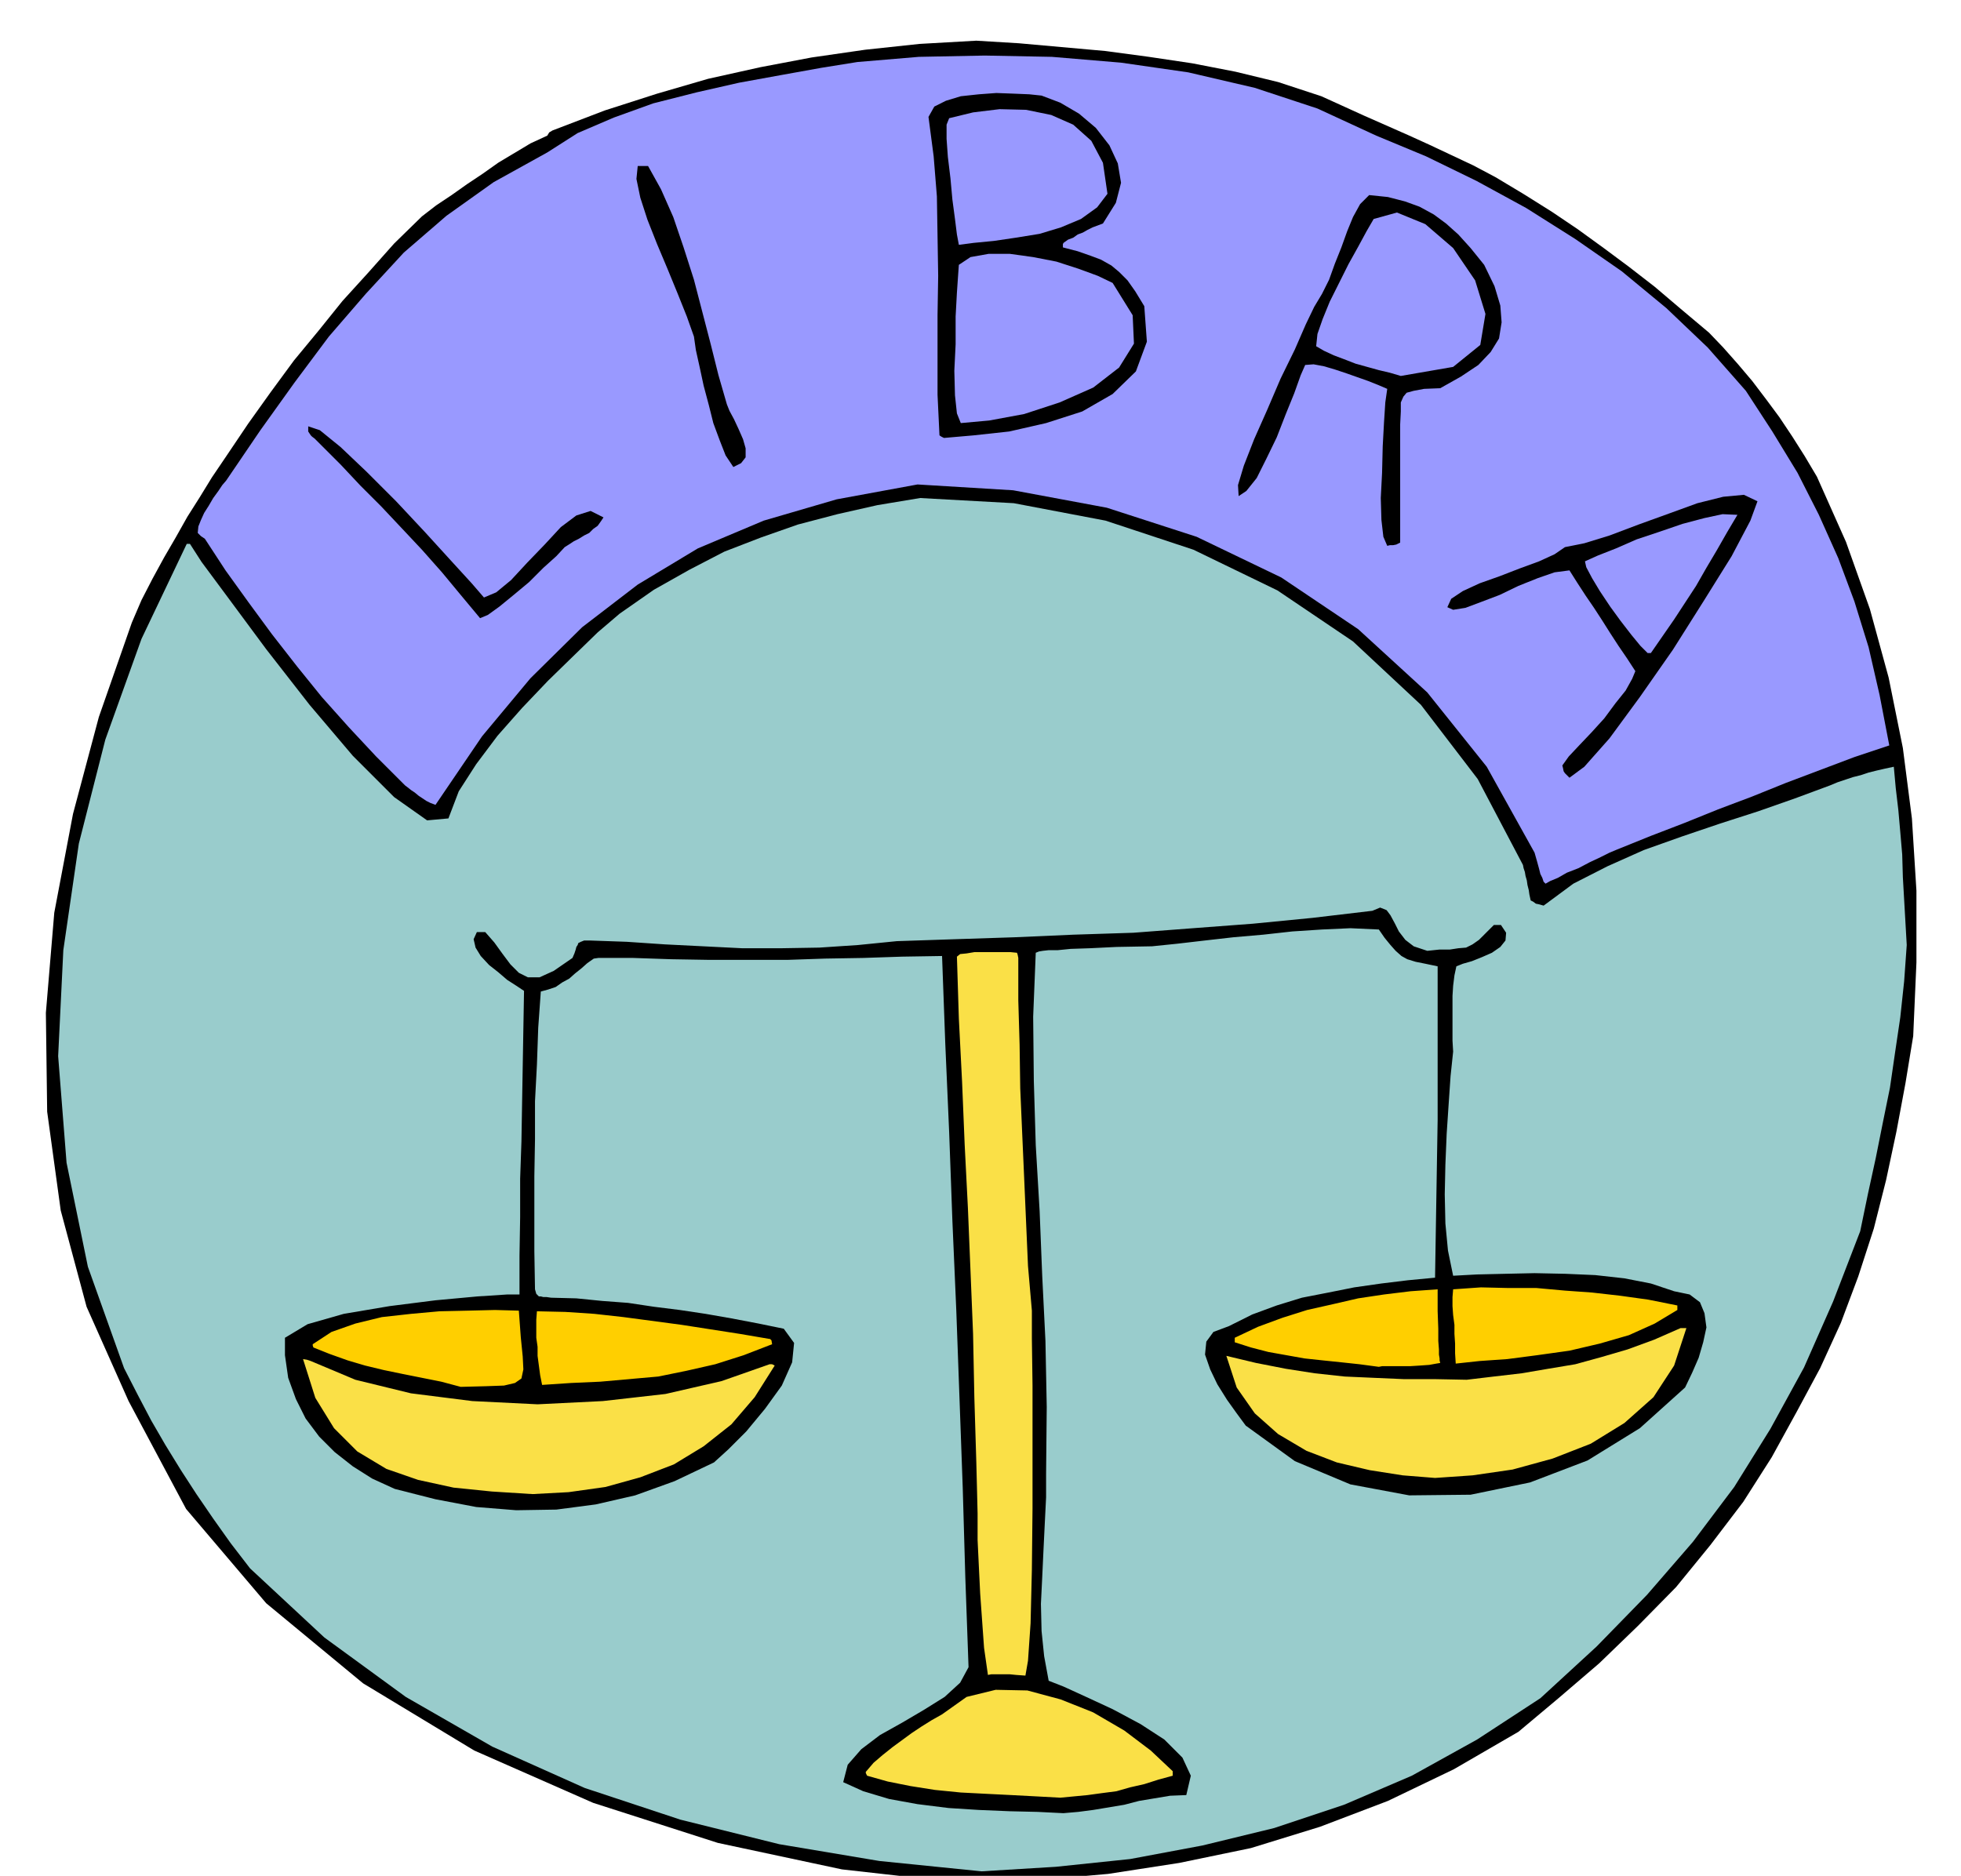
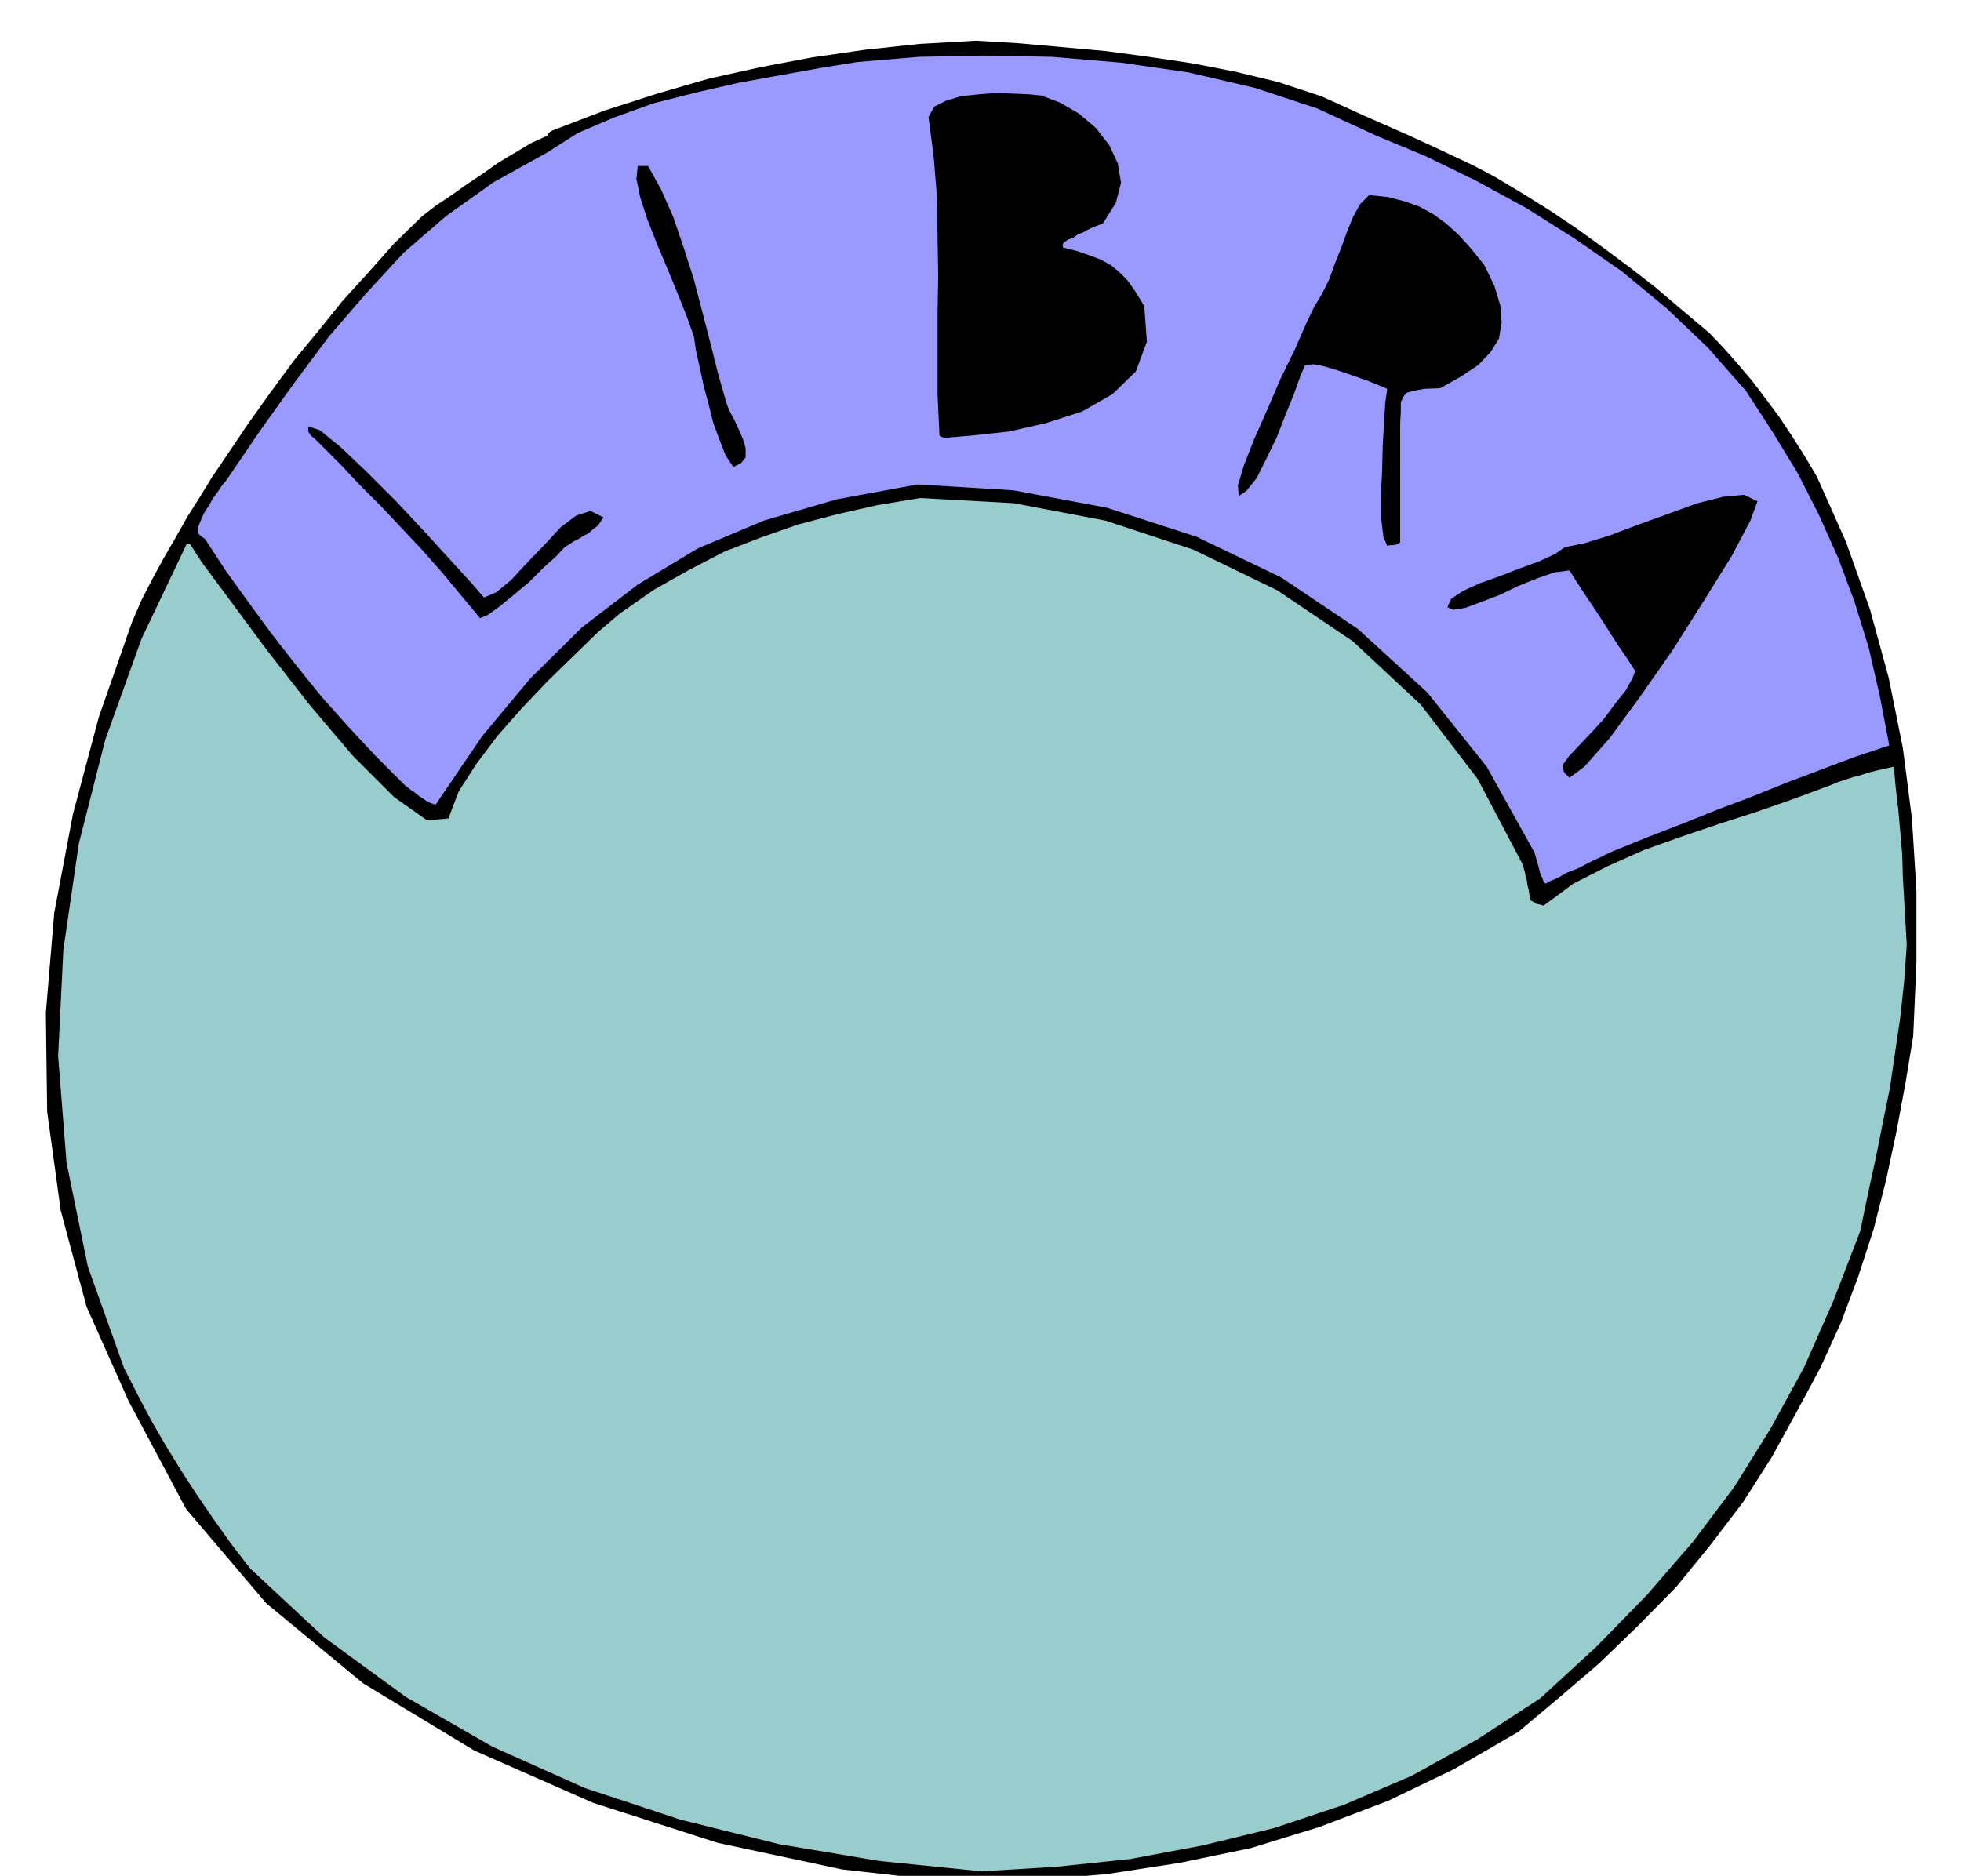
<svg xmlns="http://www.w3.org/2000/svg" fill-rule="evenodd" height="469.228" preserveAspectRatio="none" stroke-linecap="round" viewBox="0 0 3035 2904" width="490.455">
  <style>.brush1{fill:#000}.pen1{stroke:none}.brush5{fill:#99f}</style>
  <path class="pen1 brush1" d="m1490 2915-187-21-192-41-193-62-184-81-172-104-150-124-124-146-89-167-65-146-40-149-21-153-2-153 13-155 29-153 40-150 51-146 15-35 17-33 18-33 18-31 18-32 19-30 19-31 21-31 35-52 35-49 36-49 38-46 37-46 40-44 40-45 43-42 22-17 24-16 24-17 24-16 24-17 25-15 25-15 26-12 3-5 5-3 81-31 81-26 79-23 81-18 79-15 83-12 84-9 88-5 66 4 67 6 67 6 67 9 67 10 67 13 66 16 67 22 33 15 33 15 34 15 34 15 33 15 34 16 34 16 34 18 45 27 43 27 40 27 40 29 39 29 40 31 40 34 44 37 22 23 23 26 22 26 22 29 20 27 20 30 19 30 19 32 45 101 37 104 29 106 22 109 14 109 7 112v111l-5 114-12 73-14 75-16 75-19 75-24 74-27 72-32 70-36 67-39 71-44 69-51 67-53 65-59 60-60 58-63 54-62 52-100 58-102 49-105 40-107 33-111 23-110 17-113 10-112 4z" />
  <path class="pen1" style="fill:#9cc" d="m1519 2897-158-16-155-26-153-38-148-49-143-64-134-77-126-92-115-107-30-39-27-38-26-38-24-37-24-39-22-38-21-40-21-41-56-157-33-161-13-165 8-164 24-165 41-161 56-156 70-147h5l18 28 43 58 57 77 67 86 67 79 64 64 51 36 33-3 16-42 27-42 33-44 38-43 40-42 40-39 37-36 34-29 53-37 55-31 54-28 57-22 57-20 61-16 62-14 66-11 145 8 142 27 136 45 130 63 117 79 105 98 88 115 70 133 1 5 2 6 1 6 2 7 1 7 2 8 1 7 2 9 4 2 4 3 5 1 7 2 46-34 53-27 56-25 59-21 59-20 59-19 57-20 54-20 12-5 12-4 12-4 12-3 12-4 12-3 13-3 14-3 3 33 4 34 3 34 3 35 1 35 2 35 2 35 2 35-4 56-6 56-8 54-8 55-11 54-11 55-12 55-12 58-42 109-45 102-52 95-56 90-64 85-71 82-78 80-87 80-98 64-101 56-105 45-108 36-111 27-112 21-115 12-115 7z" />
-   <path class="pen1 brush1" d="m1646 2807-40-2-43-1-48-2-47-3-48-6-44-8-40-12-31-14 7-27 21-24 29-22 34-19 34-20 32-20 24-22 13-24-5-139-4-139-5-138-5-137-6-138-5-137-6-137-5-136-62 1-60 2-59 1-59 2h-119l-60-1-59-2h-54l-7 1-10 7-9 8-10 8-9 8-11 6-10 7-12 4-11 3-4 56-2 57-3 57v59l-1 57v116l1 59 2 7 4 4h3l4 1h5l7 1 39 1 40 4 40 3 40 6 40 5 40 6 40 7 42 8 39 8 16 22-3 30-16 36-26 36-29 35-28 28-22 20-61 29-61 22-61 14-61 8-62 1-62-5-63-12-63-16-35-16-30-19-28-22-24-24-21-28-15-30-12-33-5-35v-27l35-21 56-16 71-12 71-9 65-6 46-3h19v-60l1-60v-59l2-58 1-59 1-58 1-58 1-58-12-8-14-9-14-12-14-11-13-14-8-13-3-13 5-11h13l14 16 13 18 12 16 13 13 14 7h18l22-10 29-20 3-7 2-6 1-4 2-3 1-3 4-2 5-2h9l57 2 59 4 60 3 60 3h59l60-1 60-4 60-6 90-3 92-3 91-4 93-3 92-7 93-7 92-9 93-11 12-5 10 4 6 8 7 13 6 12 10 13 13 10 21 7 19-2h16l13-2 12-1 10-5 10-7 10-10 13-13h11l8 12-1 12-8 10-13 9-16 7-15 6-14 4-10 4-3 14-2 16-1 16v69l1 17-4 38-3 44-3 45-2 48-1 46 1 45 4 42 8 39 37-2 43-1 46-1 48 1 46 2 45 5 41 8 36 12 24 5 16 12 7 17 3 22-5 23-7 24-10 23-11 23-70 63-81 50-89 34-92 19-95 1-91-17-86-36-76-55-14-19-15-21-15-24-11-23-8-23 2-20 11-15 24-9 36-18 38-14 39-12 41-8 40-8 42-6 41-5 42-4 1-62 1-61 1-61 1-60v-238l-19-4-15-3-13-4-9-5-9-8-8-9-9-11-9-13-44-2-44 2-46 3-45 5-46 4-44 5-43 5-39 4-55 1-41 2-30 1-20 2h-14l-9 1-6 1-5 2-4 99 1 99 3 100 6 102 4 100 5 101 2 102-1 103v37l-2 40-2 41-2 43-2 41 1 42 4 39 7 38 23 9 35 16 41 19 43 23 37 24 28 28 13 28-7 30-25 1-24 4-24 4-23 6-24 4-24 4-23 3-23 2z" />
-   <path class="pen1" d="m1641 2783-37-2-38-2-40-2-39-2-40-4-38-6-35-7-32-9-2-4v-2l12-14 14-12 15-12 15-11 15-11 15-10 16-10 16-9 38-27 45-11 49 1 52 14 50 20 48 28 41 31 34 32v7l-22 6-22 7-22 5-21 6-23 3-22 3-21 2-21 2zm-54-189-14-1-10-1h-29l-5 1-6-42-3-42-3-42-2-41-2-42v-41l-1-41-1-39-3-99-2-99-4-98-4-97-5-98-4-97-5-98-3-96 5-4 10-1 12-2h56l10 1 1 3 1 5v66l2 68 1 68 3 69 3 68 3 69 3 69 6 69v43l1 73v190l-1 95-2 83-4 58-4 23zm-763-281-63-4-59-6-55-12-49-17-45-27-36-36-29-47-19-60 6 1 6 2 69 29 86 21 95 12 101 5 101-5 97-11 87-20 74-26h4l4 2-31 49-36 42-43 34-46 28-52 20-54 15-57 8-56 3zm1397-25-50-4-51-8-51-12-47-18-44-26-36-32-28-40-16-49 46 11 46 9 45 7 46 5 45 2 46 2h47l51 1 42-5 43-5 41-7 42-7 40-11 41-12 41-15 41-18h9l-19 58-32 49-45 40-52 32-59 23-62 17-62 9-58 4z" style="fill:#fae047" />
-   <path class="pen1" d="m713 2147-30-8-30-6-30-6-29-6-29-7-27-8-28-10-25-10-1-3v-2l29-19 37-13 41-10 45-5 44-4 45-1 41-1 37 1 3 41 3 30 1 20-3 14-10 7-17 4-28 1-39 1zm126-3-3-15-2-15-2-15v-14l-2-14v-28l1-13 44 1 45 3 45 5 45 6 45 6 45 7 45 7 47 8 2 2 1 6-44 17-44 14-44 10-44 9-45 4-45 4-45 2-45 3zm1295-28-30-4-28-3-29-3-28-3-28-5-28-5-27-7-25-8v-7l36-17 38-14 38-12 40-9 39-9 40-6 41-5 42-3v34l1 27v19l1 13v8l1 6v3l1 4-6 1-11 2-14 1-16 1h-43l-5 1zm119-5-1-16v-15l-1-15v-14l-2-15-1-14v-14l1-12 43-3 43 1h43l44 4 42 3 44 5 43 6 45 9v7l-35 21-40 18-45 13-47 11-50 7-46 6-43 3-37 4z" style="fill:#ffcf00" />
  <path class="pen1 brush5" d="m2392 1368-3-3-2-6-3-6-2-8-3-11-4-14-74-133-92-115-107-98-119-80-131-63-139-45-145-27-148-9-125 23-113 33-102 43-93 56-86 66-80 79-75 90-72 106-8-3-6-3-6-4-6-4-6-5-6-4-5-4-4-3-45-45-42-45-42-47-38-47-39-50-36-49-36-50-32-49-6-4-5-5 1-10 4-10 5-11 7-11 7-12 8-11 6-9 6-7 53-78 53-74 53-71 57-66 59-64 66-57 73-52 83-46 47-30 56-24 61-22 67-17 66-15 66-12 61-11 56-9 95-8 102-2 104 2 107 9 104 15 103 24 97 32 91 42 77 32 78 38 77 42 76 48 72 50 69 57 64 61 59 67 41 63 39 64 33 65 30 67 25 67 22 71 17 74 15 78-54 18-53 20-53 20-52 21-53 20-52 21-52 20-52 21-12 5-14 7-17 8-17 9-18 7-14 8-12 5-7 4z" />
  <path class="pen1 brush1" d="m2429 1204-7-7-2-3-1-5-1-4 10-14 16-17 19-20 20-22 17-23 16-20 10-18 5-12-13-20-13-19-13-20-12-19-13-20-13-19-13-20-12-19-23 3-26 9-30 12-29 14-29 11-24 9-19 3-9-4 6-13 18-12 26-12 31-11 31-12 30-11 24-11 16-11 30-6 39-12 45-17 47-17 44-16 40-10 32-3 21 10-11 30-29 55-43 69-48 76-51 73-47 64-39 44-23 17z" />
-   <path class="pen1 brush5" d="m2550 1011-11-11-14-17-17-22-16-22-16-24-12-20-9-17-2-9 20-9 28-11 32-14 36-12 35-12 34-9 28-6 23 1-16 27-16 28-16 27-16 28-17 26-17 26-18 26-18 26h-5z" />
  <path class="pen1 brush1" d="m743 957-30-36-29-35-31-35-31-33-32-34-32-32-31-33-30-30-6-6-4-4-4-3-2-2-4-6v-8l18 6 32 26 40 38 46 46 44 47 41 45 32 35 19 22 19-8 23-19 25-27 27-28 25-27 24-18 22-7 20 10-4 6-5 7-7 5-6 6-8 4-8 5-8 4-6 4-8 5-13 14-20 18-22 22-24 20-22 18-18 13-12 5zm1404-112-6-14-3-26-1-34 2-39 1-41 2-37 2-31 3-21-14-6-15-6-17-6-17-6-18-6-17-5-16-3-13 1-7 16-10 28-13 32-14 36-16 33-15 30-16 20-12 8-1-17 9-30 16-41 20-45 21-49 22-45 17-39 13-27 12-20 11-22 9-25 10-25 9-25 9-22 11-20 14-14 29 3 27 7 22 8 22 12 19 14 19 17 19 21 21 26 16 33 9 30 2 26-4 25-13 21-19 20-27 18-32 18-25 1-16 3-11 3-5 6-4 9v14l-1 20v183l-6 3-5 1h-5l-4 1zM1135 723l-12-18-9-23-10-27-7-28-8-30-6-28-6-27-3-21-11-31-14-35-16-39-16-38-15-38-11-34-6-29 2-20h16l20 36 19 43 16 47 16 50 13 50 13 50 12 48 13 45 4 10 7 13 7 15 7 16 4 14v14l-7 9-12 6zm326-45-4-2-3-2-3-63V488l1-61-1-62-1-61-5-62-8-61 9-16 18-9 23-7 28-3 27-2 27 1 24 1 19 2 29 11 29 17 26 22 21 27 13 28 5 30-8 31-20 32-8 3-8 3-8 4-7 4-8 3-7 5-8 3-7 5-1 2v5l23 6 20 7 16 6 16 9 12 10 13 13 12 17 14 23 4 55-17 46-36 35-47 27-56 18-57 13-55 6-46 4z" />
-   <path class="pen1 brush5" d="m1487 655-6-15-3-28-1-38 2-41v-43l2-37 2-29 1-14 18-12 28-5h33l36 5 36 7 34 11 30 11 23 11 31 50 2 44-23 37-40 31-52 23-55 18-54 10-44 4zm681-73-17-5-17-4-18-5-18-5-18-7-16-6-15-7-12-7 2-19 8-23 11-27 14-28 15-30 15-27 13-24 11-19 36-10 44 18 43 37 34 50 16 52-8 48-42 34-81 14zm-684-203-3-16-3-24-4-30-3-33-4-33-2-28v-22l4-10 37-9 41-5 41 1 39 8 34 15 28 25 18 34 7 48-16 21-25 18-31 13-33 10-37 6-34 5-31 3-23 3z" />
</svg>